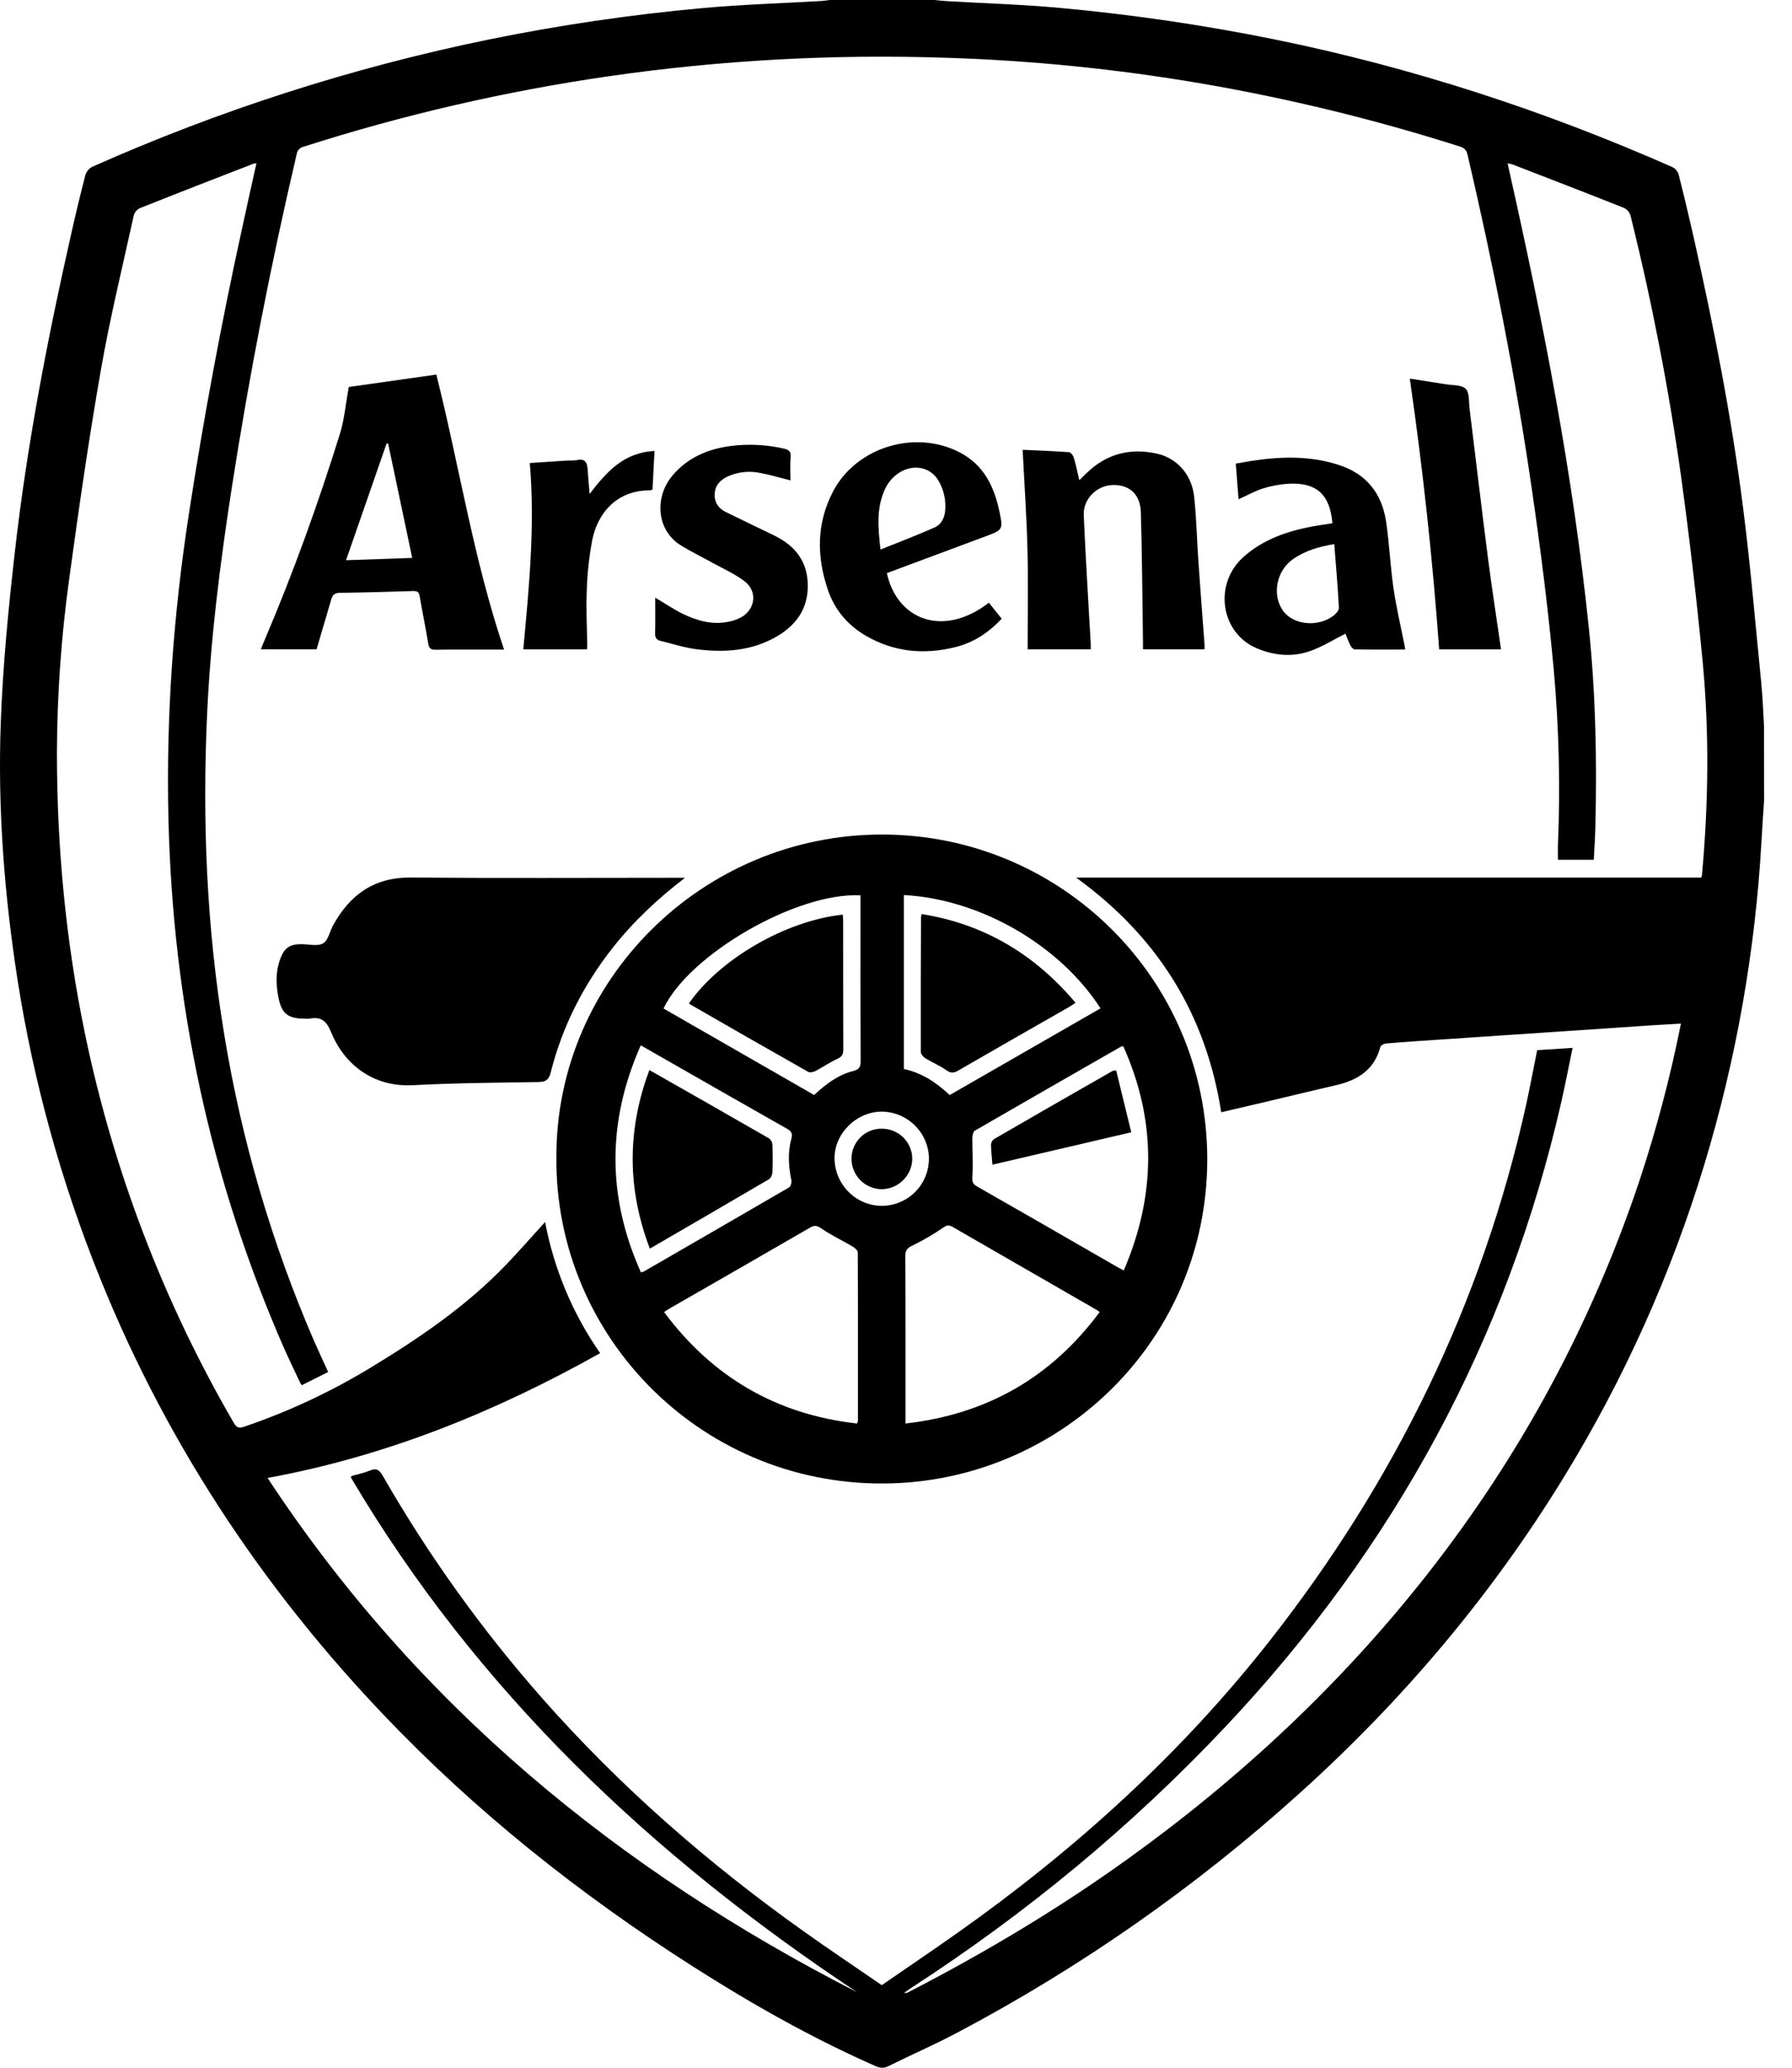
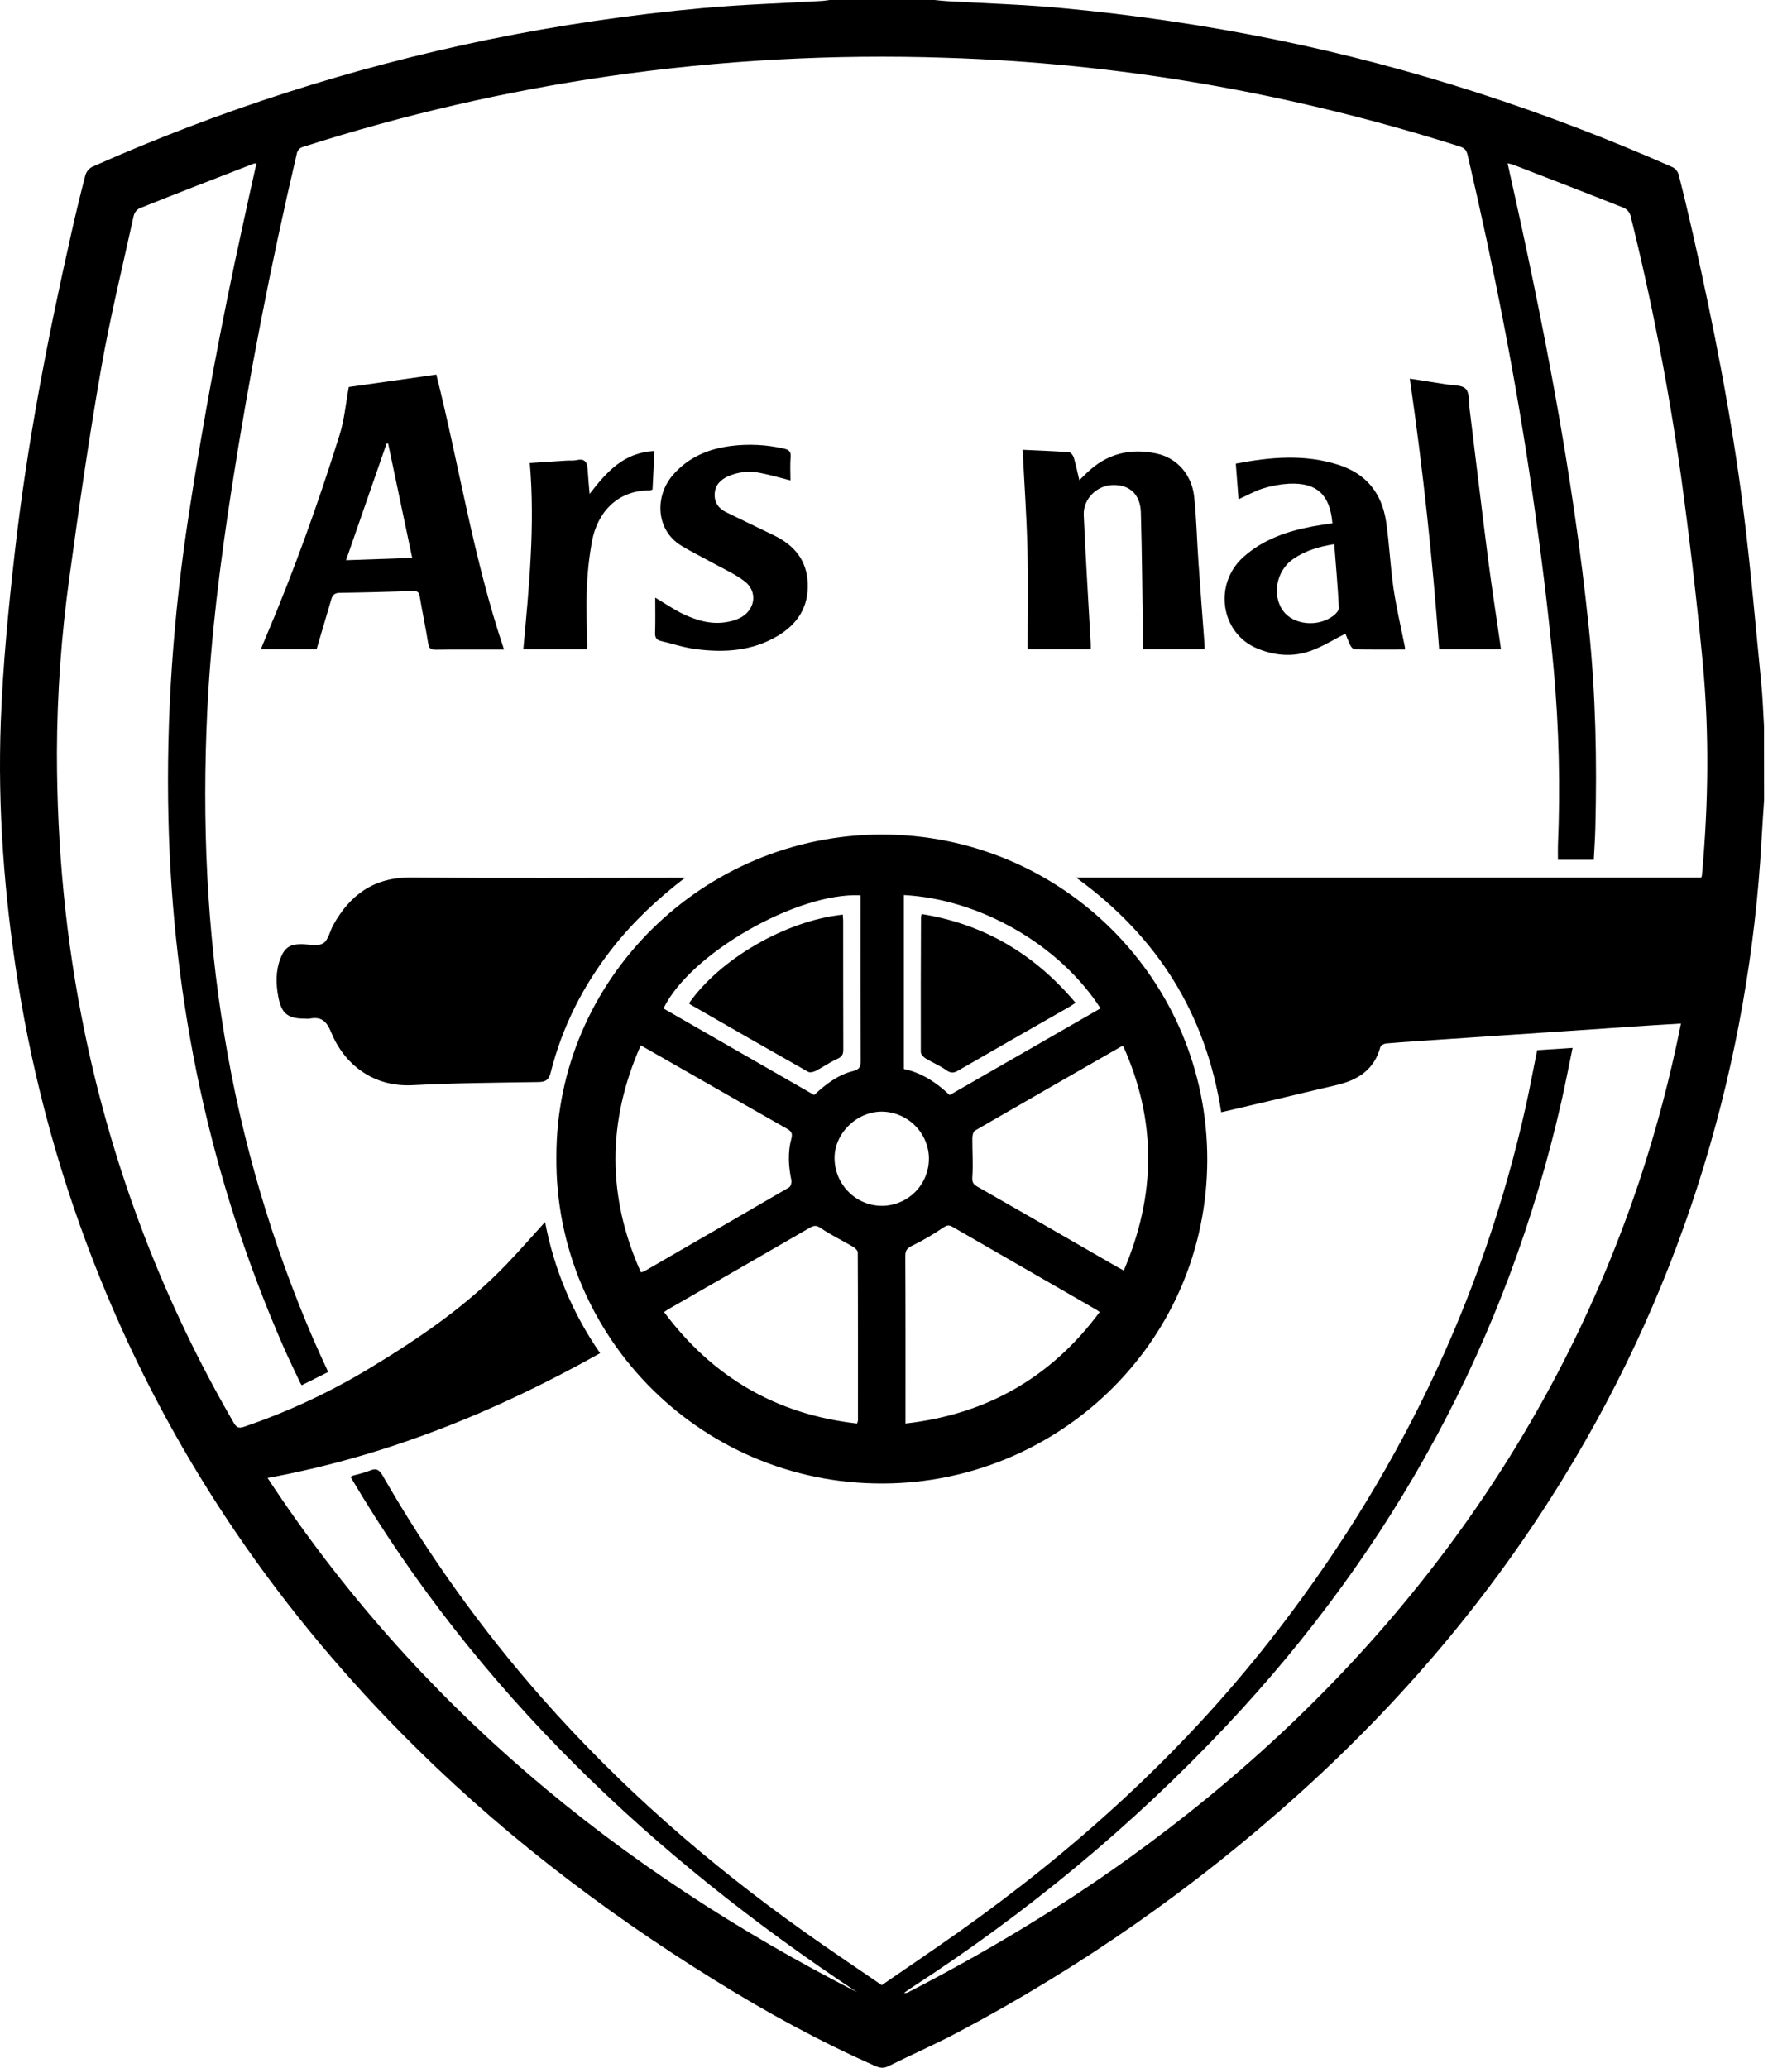
<svg xmlns="http://www.w3.org/2000/svg" fill="none" viewBox="0 0 39 45" height="45" width="39">
  <path fill="black" d="M38.393 17.409C38.374 17.706 38.352 18.003 38.336 18.3C38.203 20.691 37.785 23.058 37.09 25.35C36.368 27.733 35.343 30.015 34.04 32.139C32.457 34.725 30.518 37.016 28.264 39.044C26.012 41.075 23.516 42.819 20.833 44.237C20.343 44.497 19.833 44.718 19.335 44.966C19.233 45.017 19.151 45.007 19.051 44.963C17.826 44.423 16.657 43.78 15.521 43.074C13.05 41.54 10.759 39.776 8.718 37.702C5.9 34.837 3.694 31.566 2.187 27.84C1.338 25.744 0.732 23.559 0.382 21.326C0.093 19.467 -0.052 17.595 0.017 15.717C0.062 14.483 0.183 13.249 0.322 12.021C0.586 9.69 1.03 7.388 1.547 5.101C1.643 4.67 1.747 4.24 1.858 3.812C1.881 3.735 1.934 3.67 2.004 3.632C4.768 2.401 7.658 1.472 10.623 0.863C12.169 0.547 13.732 0.317 15.303 0.175C16.155 0.097 17.012 0.072 17.867 0.022C17.932 0.019 17.994 0.008 18.057 0H20.338C20.428 0.009 20.518 0.02 20.609 0.025C21.431 0.073 22.256 0.097 23.076 0.173C24.647 0.317 26.21 0.547 27.756 0.861C30.741 1.47 33.62 2.41 36.403 3.639C36.465 3.672 36.511 3.729 36.532 3.795C36.644 4.234 36.749 4.674 36.849 5.116C37.296 7.101 37.691 9.098 37.944 11.118C38.101 12.36 38.206 13.608 38.33 14.854C38.362 15.171 38.372 15.49 38.391 15.808L38.393 17.409ZM5.581 3.554C5.557 3.556 5.534 3.559 5.511 3.565C4.685 3.885 3.858 4.205 3.035 4.534C3.005 4.55 2.977 4.573 2.956 4.6C2.934 4.628 2.919 4.66 2.91 4.694C2.666 5.807 2.394 6.915 2.198 8.037C1.935 9.542 1.716 11.056 1.51 12.57C1.334 13.833 1.243 15.106 1.239 16.381C1.239 18.434 1.43 20.469 1.846 22.48C2.462 25.464 3.557 28.329 5.088 30.966C5.148 31.069 5.2 31.089 5.313 31.05C6.275 30.723 7.198 30.291 8.066 29.764C9.13 29.12 10.153 28.422 11.018 27.52C11.302 27.224 11.572 26.915 11.863 26.595C12.057 27.62 12.465 28.592 13.061 29.449C10.785 30.726 8.408 31.691 5.823 32.165C9.069 37.101 13.45 40.697 18.654 43.357C14.185 40.393 10.374 36.793 7.631 32.145C7.653 32.129 7.661 32.12 7.67 32.117C7.799 32.08 7.931 32.053 8.054 32.003C8.191 31.946 8.255 31.987 8.327 32.112C9.318 33.839 10.481 35.462 11.799 36.958C13.492 38.879 15.408 40.551 17.494 42.034C18.05 42.43 18.619 42.81 19.19 43.203C19.747 42.819 20.296 42.448 20.837 42.066C23.392 40.26 25.691 38.18 27.626 35.717C30.359 32.237 32.259 28.358 33.216 24.034C33.301 23.645 33.373 23.253 33.454 22.855L34.225 22.805C34.14 23.214 34.067 23.596 33.981 23.975C32.8 29.17 30.335 33.685 26.686 37.562C24.631 39.746 22.331 41.645 19.811 43.276C19.765 43.306 19.721 43.34 19.675 43.373C19.708 43.379 19.741 43.373 19.769 43.356C21.429 42.5 23.029 41.546 24.546 40.455C27.009 38.685 29.202 36.633 31.074 34.246C33.1 31.662 34.635 28.814 35.678 25.702C36.05 24.58 36.352 23.436 36.583 22.276C36.361 22.289 36.148 22.301 35.936 22.315L31.29 22.628C30.917 22.653 30.543 22.677 30.169 22.709C30.123 22.712 30.05 22.75 30.041 22.786C29.909 23.282 29.549 23.509 29.08 23.616C28.595 23.727 28.112 23.846 27.629 23.96C27.282 24.042 26.935 24.123 26.578 24.206C26.245 22.073 25.198 20.388 23.421 19.1H37.023C37.03 19.087 37.035 19.073 37.039 19.06C37.182 17.505 37.203 15.948 37.055 14.395C36.926 13.048 36.769 11.704 36.585 10.362C36.317 8.452 35.949 6.557 35.484 4.685C35.472 4.65 35.453 4.617 35.429 4.59C35.404 4.562 35.374 4.539 35.34 4.523C34.541 4.206 33.739 3.896 32.937 3.586C32.896 3.572 32.854 3.562 32.811 3.554C32.827 3.63 32.839 3.686 32.852 3.743C33.588 7.024 34.234 10.322 34.579 13.671C34.728 15.117 34.757 16.566 34.72 18.017C34.714 18.25 34.698 18.482 34.686 18.712H33.906C33.906 18.599 33.903 18.499 33.906 18.398C33.96 17.125 33.929 15.848 33.815 14.578C33.697 13.284 33.533 11.993 33.347 10.707C32.991 8.244 32.507 5.804 31.942 3.38C31.917 3.274 31.878 3.22 31.769 3.188C29.925 2.601 28.043 2.142 26.136 1.815C24.3 1.502 22.445 1.315 20.584 1.257C18.132 1.175 15.678 1.309 13.251 1.659C10.996 1.986 8.773 2.499 6.604 3.194C6.566 3.202 6.531 3.222 6.505 3.251C6.479 3.28 6.462 3.316 6.457 3.354C5.892 5.762 5.421 8.187 5.042 10.63C4.792 12.248 4.586 13.871 4.509 15.507C4.399 17.863 4.496 20.207 4.884 22.537C5.259 24.82 5.913 27.049 6.831 29.174C6.93 29.401 7.036 29.626 7.142 29.859L6.567 30.147C6.547 30.115 6.535 30.102 6.53 30.087C6.412 29.836 6.291 29.588 6.179 29.334C4.57 25.664 3.761 21.822 3.666 17.823C3.613 15.599 3.772 13.392 4.109 11.195C4.429 9.114 4.814 7.046 5.264 4.991C5.365 4.518 5.472 4.046 5.581 3.554Z" />
  <path fill="black" d="M12.109 25.173C12.103 21.323 15.293 18.165 19.19 18.162C23.1 18.159 26.282 21.323 26.274 25.243C26.267 29.136 23.147 32.169 19.41 32.282C15.341 32.406 12.069 29.13 12.109 25.173ZM23.933 28.554C23.896 28.528 23.88 28.515 23.862 28.505C22.817 27.903 21.771 27.301 20.726 26.698C20.648 26.653 20.603 26.666 20.53 26.715C20.321 26.859 20.101 26.987 19.873 27.1C19.755 27.155 19.702 27.198 19.703 27.335C19.709 28.486 19.707 29.637 19.707 30.788V30.98C21.477 30.779 22.875 29.979 23.933 28.554ZM14.452 28.554C15.508 29.972 16.899 30.783 18.652 30.98C18.661 30.961 18.667 30.941 18.672 30.92C18.672 29.699 18.674 28.477 18.668 27.256C18.668 27.214 18.608 27.16 18.564 27.133C18.335 26.998 18.093 26.884 17.875 26.735C17.779 26.668 17.724 26.662 17.627 26.718C16.62 27.301 15.611 27.882 14.6 28.461C14.554 28.486 14.511 28.515 14.452 28.554ZM24.445 22.767C24.428 22.77 24.412 22.774 24.395 22.779C23.335 23.386 22.275 23.995 21.216 24.607C21.178 24.629 21.162 24.716 21.161 24.773C21.159 25.053 21.181 25.334 21.161 25.612C21.154 25.723 21.175 25.769 21.264 25.821C22.284 26.403 23.302 26.988 24.318 27.575C24.358 27.598 24.399 27.618 24.457 27.65C25.163 26.004 25.171 24.386 24.445 22.766V22.767ZM23.951 21.945C23.06 20.562 21.327 19.566 19.671 19.479V23.265C20.06 23.346 20.381 23.56 20.668 23.832L23.951 21.945ZM18.727 19.485C17.345 19.415 15.006 20.763 14.44 21.948L17.719 23.831C17.974 23.592 18.242 23.389 18.578 23.306C18.703 23.274 18.73 23.215 18.73 23.095C18.725 21.942 18.727 20.79 18.727 19.64L18.727 19.485ZM13.948 27.689C13.97 27.686 13.992 27.68 14.012 27.672C15.066 27.064 16.12 26.454 17.172 25.842C17.208 25.822 17.233 25.738 17.224 25.692C17.16 25.386 17.141 25.079 17.224 24.775C17.253 24.666 17.221 24.619 17.128 24.565C16.25 24.069 15.374 23.566 14.499 23.066L13.945 22.75C13.21 24.41 13.212 26.048 13.948 27.689ZM20.217 25.206C20.212 24.937 20.102 24.681 19.91 24.492C19.719 24.303 19.461 24.195 19.191 24.192C18.635 24.192 18.149 24.679 18.163 25.223C18.175 25.792 18.64 26.247 19.202 26.243C19.474 26.239 19.734 26.128 19.924 25.934C20.114 25.74 20.219 25.478 20.216 25.207L20.217 25.206Z" />
  <path fill="black" d="M14.907 19.104C14.317 19.557 13.788 20.051 13.336 20.625C12.697 21.437 12.238 22.337 11.986 23.338C11.946 23.495 11.883 23.547 11.718 23.549C10.809 23.563 9.898 23.569 8.99 23.617C8.113 23.665 7.489 23.155 7.208 22.468C7.108 22.223 6.991 22.118 6.736 22.169C6.704 22.173 6.672 22.173 6.64 22.169C6.267 22.169 6.128 22.064 6.058 21.701C6.004 21.422 5.997 21.14 6.1 20.866C6.192 20.625 6.303 20.549 6.557 20.548C6.718 20.548 6.911 20.6 7.03 20.531C7.143 20.467 7.177 20.268 7.252 20.133C7.618 19.472 8.141 19.091 8.939 19.098C10.871 19.114 12.803 19.103 14.735 19.103L14.907 19.104Z" />
  <path fill="black" d="M7.591 8.422L9.496 8.152C9.997 10.143 10.306 12.173 10.97 14.137H10.791C10.353 14.137 9.914 14.134 9.475 14.14C9.365 14.14 9.335 14.103 9.318 13.998C9.264 13.656 9.19 13.318 9.134 12.977C9.118 12.878 9.073 12.86 8.984 12.863C8.455 12.88 7.925 12.895 7.396 12.902C7.281 12.902 7.235 12.953 7.208 13.05C7.104 13.407 6.998 13.764 6.89 14.13H5.678C5.71 14.048 5.738 13.976 5.769 13.906C6.388 12.451 6.923 10.964 7.394 9.455C7.495 9.133 7.523 8.79 7.591 8.422ZM8.447 9.651L8.413 9.653C8.121 10.493 7.829 11.333 7.531 12.192L8.971 12.142C8.793 11.294 8.62 10.473 8.447 9.651Z" />
  <path fill="black" d="M22.256 9.789C22.574 9.804 22.92 9.816 23.266 9.841C23.304 9.844 23.355 9.911 23.369 9.957C23.416 10.115 23.448 10.278 23.49 10.451C23.548 10.393 23.599 10.342 23.651 10.293C24.081 9.876 24.594 9.745 25.173 9.871C25.613 9.967 25.937 10.326 25.989 10.81C26.04 11.287 26.049 11.767 26.083 12.245C26.124 12.84 26.171 13.435 26.215 14.03C26.217 14.062 26.215 14.092 26.215 14.131H24.875C24.875 14.075 24.875 14.019 24.875 13.963C24.862 13.026 24.856 12.088 24.829 11.151C24.817 10.751 24.574 10.541 24.205 10.556C23.866 10.57 23.571 10.861 23.586 11.209C23.627 12.145 23.686 13.081 23.738 14.017C23.739 14.052 23.738 14.088 23.738 14.13H22.365C22.365 13.399 22.379 12.675 22.361 11.953C22.343 11.236 22.293 10.52 22.256 9.789Z" />
-   <path fill="black" d="M21.521 13.117L21.801 13.465C21.511 13.773 21.183 13.988 20.782 14.086C20.104 14.251 19.455 14.191 18.846 13.837C18.453 13.609 18.171 13.279 18.022 12.85C17.771 12.12 17.765 11.393 18.13 10.696C18.637 9.724 19.931 9.338 20.9 9.853C21.407 10.122 21.631 10.579 21.745 11.107C21.837 11.531 21.831 11.531 21.429 11.68C20.719 11.944 20.01 12.208 19.301 12.473C19.526 13.498 20.534 13.881 21.521 13.117ZM19.163 11.959C19.566 11.797 19.959 11.649 20.34 11.479C20.487 11.415 20.56 11.267 20.571 11.101C20.589 10.876 20.538 10.652 20.423 10.458C20.379 10.381 20.318 10.316 20.244 10.268C20.169 10.219 20.085 10.19 19.997 10.181C19.711 10.149 19.411 10.333 19.268 10.629C19.067 11.05 19.108 11.486 19.163 11.959V11.959Z" />
  <path fill="black" d="M28.998 11.388C28.945 10.763 28.655 10.498 28.049 10.527C27.858 10.538 27.668 10.573 27.485 10.631C27.309 10.686 27.145 10.78 26.955 10.866C26.935 10.607 26.915 10.354 26.895 10.09C27.656 9.945 28.401 9.879 29.141 10.12C29.741 10.315 30.075 10.743 30.166 11.351C30.237 11.831 30.257 12.316 30.326 12.795C30.388 13.22 30.487 13.639 30.571 14.061C30.575 14.081 30.577 14.101 30.582 14.136C30.211 14.136 29.849 14.139 29.486 14.133C29.454 14.133 29.408 14.085 29.39 14.049C29.343 13.955 29.308 13.854 29.281 13.79C29.024 13.92 28.776 14.078 28.506 14.171C28.126 14.305 27.733 14.267 27.362 14.113C26.564 13.784 26.403 12.714 27.059 12.124C27.491 11.736 28.019 11.559 28.577 11.454C28.713 11.429 28.85 11.412 28.998 11.388ZM29.039 11.842C28.715 11.894 28.415 11.98 28.149 12.162C27.78 12.413 27.675 12.946 27.924 13.293C28.146 13.602 28.683 13.657 29.02 13.4C29.074 13.359 29.141 13.285 29.139 13.229C29.115 12.768 29.075 12.308 29.038 11.842L29.039 11.842Z" />
  <path fill="black" d="M17.203 10.455C16.962 10.395 16.753 10.331 16.54 10.292C16.308 10.244 16.066 10.269 15.849 10.364C15.681 10.439 15.564 10.556 15.554 10.748C15.544 10.932 15.636 11.065 15.798 11.145C16.147 11.317 16.5 11.483 16.85 11.654C17.285 11.867 17.56 12.191 17.579 12.694C17.599 13.212 17.357 13.58 16.926 13.839C16.376 14.168 15.772 14.207 15.158 14.129C14.895 14.097 14.639 14.011 14.38 13.949C14.29 13.928 14.254 13.877 14.257 13.778C14.265 13.524 14.26 13.27 14.26 13.007C14.477 13.135 14.665 13.265 14.868 13.363C15.175 13.51 15.499 13.602 15.845 13.533C15.95 13.515 16.051 13.479 16.144 13.427C16.445 13.243 16.485 12.865 16.204 12.65C15.995 12.49 15.746 12.381 15.513 12.252C15.28 12.123 15.049 12.011 14.827 11.875C14.274 11.538 14.239 10.8 14.651 10.33C14.986 9.948 15.42 9.767 15.912 9.705C16.295 9.657 16.684 9.677 17.06 9.763C17.16 9.785 17.217 9.821 17.207 9.942C17.192 10.111 17.203 10.281 17.203 10.455Z" />
  <path fill="black" d="M32.666 14.132H31.321C31.178 12.161 30.967 10.206 30.682 8.24C30.936 8.28 31.196 8.319 31.458 8.362C31.611 8.388 31.812 8.372 31.899 8.463C31.987 8.554 31.964 8.751 31.984 8.904C32.118 9.987 32.245 11.071 32.384 12.153C32.465 12.781 32.563 13.406 32.653 14.033C32.658 14.065 32.662 14.095 32.666 14.132Z" />
  <path fill="black" d="M12.832 10.75C13.2 10.27 13.576 9.846 14.244 9.815C14.229 10.108 14.215 10.382 14.201 10.654C14.184 10.662 14.165 10.668 14.146 10.671C13.398 10.671 13.001 11.192 12.889 11.754C12.82 12.12 12.781 12.491 12.77 12.864C12.753 13.262 12.775 13.664 12.781 14.062C12.781 14.082 12.777 14.103 12.774 14.132H11.389C11.512 12.787 11.648 11.448 11.53 10.077C11.789 10.059 12.059 10.041 12.329 10.024C12.404 10.019 12.482 10.029 12.554 10.013C12.732 9.972 12.779 10.065 12.789 10.214C12.799 10.383 12.815 10.551 12.832 10.75Z" />
-   <path fill="black" d="M21.599 25.347C21.588 25.209 21.57 25.061 21.567 24.913C21.569 24.888 21.576 24.865 21.587 24.843C21.599 24.822 21.615 24.804 21.635 24.789C22.494 24.291 23.356 23.796 24.218 23.304C24.243 23.299 24.268 23.297 24.292 23.297C24.401 23.741 24.511 24.194 24.62 24.642L21.599 25.347Z" />
  <path fill="black" d="M20.059 19.893C21.422 20.111 22.519 20.77 23.408 21.824C23.353 21.86 23.311 21.89 23.267 21.915C22.46 22.377 21.652 22.836 20.848 23.302C20.752 23.358 20.687 23.356 20.594 23.29C20.451 23.189 20.286 23.122 20.137 23.03C20.092 23.002 20.04 22.94 20.04 22.894C20.037 21.919 20.04 20.943 20.044 19.967C20.047 19.942 20.052 19.917 20.059 19.893V19.893Z" />
  <path fill="black" d="M14.996 21.833C15.664 20.875 17.092 20.039 18.341 19.905C18.344 19.951 18.35 19.997 18.35 20.043C18.35 20.976 18.35 21.908 18.353 22.841C18.353 22.946 18.325 22.997 18.225 23.043C18.061 23.117 17.911 23.223 17.751 23.307C17.704 23.331 17.626 23.349 17.587 23.326C16.727 22.84 15.871 22.348 15.015 21.856C15.007 21.849 15.001 21.841 14.996 21.833V21.833Z" />
-   <path fill="black" d="M14.133 23.288C15.017 23.791 15.88 24.281 16.741 24.777C16.761 24.793 16.778 24.814 16.79 24.837C16.802 24.86 16.809 24.886 16.81 24.912C16.817 25.113 16.818 25.316 16.81 25.517C16.808 25.568 16.776 25.64 16.735 25.664C15.879 26.167 15.02 26.664 14.143 27.174C13.65 25.879 13.643 24.596 14.133 23.288Z" />
-   <path fill="black" d="M18.532 25.212C18.532 25.125 18.55 25.04 18.584 24.96C18.618 24.88 18.667 24.808 18.73 24.747C18.792 24.687 18.866 24.639 18.947 24.608C19.029 24.576 19.115 24.561 19.202 24.564C19.375 24.566 19.541 24.636 19.663 24.759C19.785 24.881 19.853 25.047 19.854 25.22C19.851 25.395 19.78 25.562 19.655 25.685C19.531 25.809 19.363 25.879 19.187 25.881C19.1 25.88 19.014 25.862 18.934 25.827C18.854 25.793 18.781 25.744 18.721 25.682C18.66 25.619 18.612 25.546 18.58 25.465C18.547 25.385 18.531 25.299 18.532 25.212V25.212Z" />
</svg>